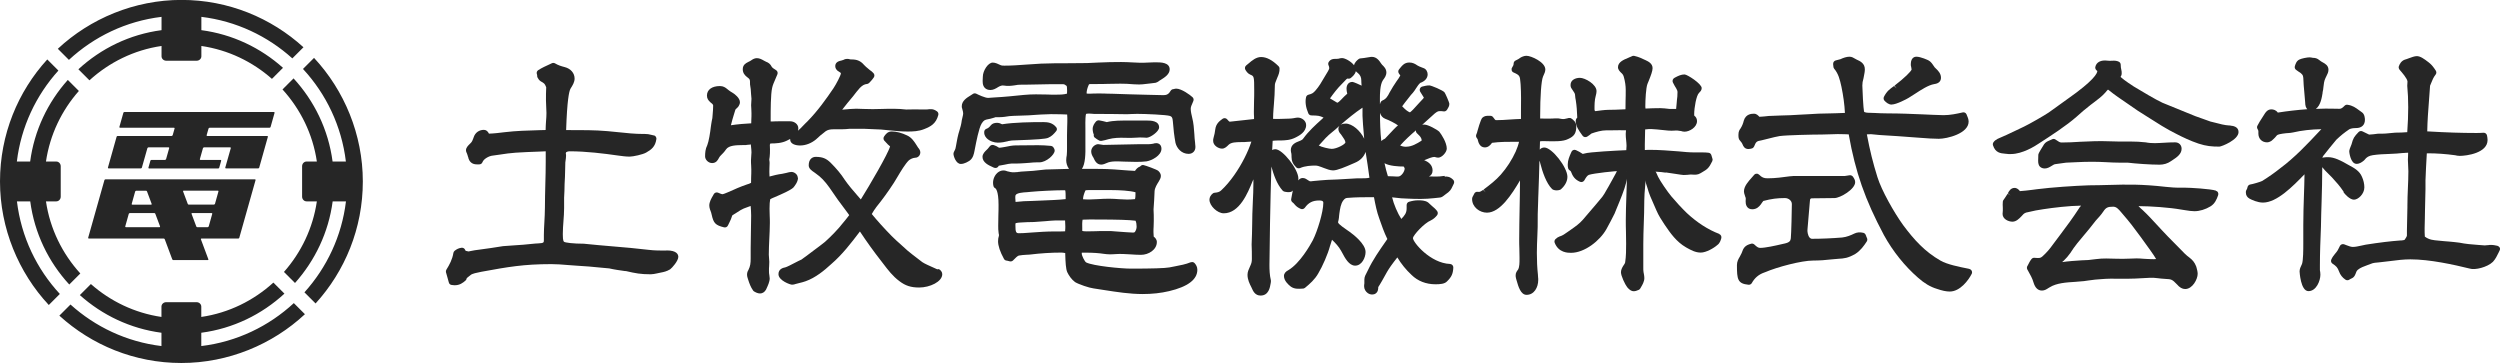
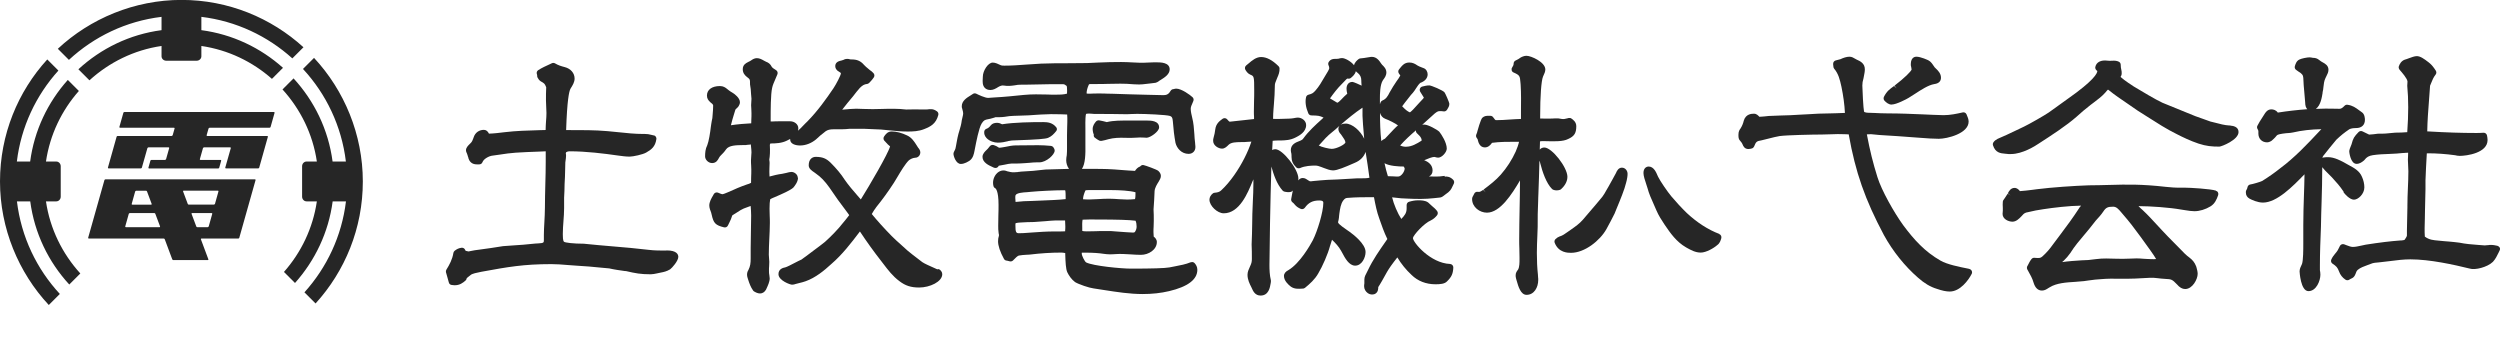
<svg xmlns="http://www.w3.org/2000/svg" id="_レイヤー_2" data-name="レイヤー 2" viewBox="0 0 310 45">
  <defs>
    <style>
      .cls-1 {
        fill: #262626;
        stroke-width: 0px;
      }
    </style>
  </defs>
  <g id="_ヘッダー" data-name="ヘッダー">
    <g>
      <g>
        <path class="cls-1" d="M82.63,31.07c-.73,0-1.48,0-2.2-.09-1.49-.18-3-.31-4.45-.43-1.18-.1-2.36-.2-3.59-.33-1.32,0-2.3-.13-2.45-.24-.15-.13-.15-.64-.15-.88v-.1c0-.52.04-1.06.08-1.59.04-.53.08-1.07.08-1.6v-1.29c.03-.57.06-1.14.06-1.71.04-.59.06-1.2.07-1.8,0-.3.01-.6.02-.86l.03-.23c.03-.2.06-.42.06-.61,0-.09,0-.16-.02-.23,0-.04-.01-.07-.01-.09,0-.02.02-.06.05-.12.14-.07.24-.11.39-.11,2.1,0,4.24.27,6.07.53.45.06.93.13,1.41.13.42,0,1.63-.26,2.04-.5.62-.35,1.14-.72,1.27-1.67.02-.12-.02-.24-.1-.34-.08-.09-.2-.14-.32-.14-.02,0-.09-.01-.21-.05-.28-.08-.51-.11-.79-.11h-.22c-1.02,0-2.08-.11-3.1-.22-.44-.05-.89-.09-1.33-.13-1.59-.14-3.2-.13-4.76-.13h-.36c.12-3.65.36-4.81.54-5.13l.08-.13c.19-.31.43-.69.43-1.13,0-.67-.48-1.23-1.22-1.42-.43-.11-.82-.23-1.2-.46-.12-.07-.27-.08-.4-.02l-.23.11c-.49.22-.99.45-1.45.74-.18.11-.25.33-.17.52.03.08.03.11.03.22,0,.07.02.13.05.19.08.15.18.32.39.46.46.26.49.28.68.74-.03.54-.03,1.09-.03,1.63,0,.26.02.53.03.8.02.25.03.5.03.75,0,.34-.02.67-.05,1-.02.35-.05.7-.05,1.06,0,.02,0,.04,0,.06-.26,0-.52.01-.78.02-1.42.04-2.89.08-4.3.25-.64.08-1.3.16-1.95.18-.14-.3-.36-.47-.63-.47-.59,0-1.08.35-1.26.91l-.05.14c-.09.25-.15.41-.33.59-.03.03-.07.07-.12.12-.19.19-.46.44-.46.78,0,.13.05.24.09.32l.04.09c.03.08.05.16.08.24.02.08.04.16.06.18.11.58.49.91,1.06.91h.32c.17,0,.33-.1.39-.26.08-.2.23-.37.48-.53q.41-.26.81-.3l.86-.12c.65-.1,1.33-.2,1.98-.24.95-.06,1.86-.1,2.79-.13.31-.01.62-.02.93-.04v1.26c0,.94-.02,1.89-.05,2.84-.02.96-.05,1.92-.05,2.87,0,.64-.04,1.26-.07,1.85-.03.55-.06,1.07-.06,1.56v.63c0,.32-.02.37-.72.41-.11,0-.22.01-.35.02-1,.12-1.98.18-3.01.25l-.98.07c-.99.16-1.98.31-2.99.44-.33.03-.7.1-1.05.17-.1.03-.19.04-.24.05-.12-.03-.24-.06-.36-.08l-.09-.17c-.08-.15-.25-.23-.42-.21-.32.04-.59.16-.86.38-.08.07-.13.16-.15.26-.12.79-.49,1.47-.87,2.08-.06.1-.08.21-.05.32.05.2.11.4.17.6.06.21.13.43.18.65.04.2.21.33.41.33.03,0,.07,0,.1.01.08.01.15.02.22.02.63,0,1.02-.3,1.34-.58.08-.07.13-.15.14-.26.03-.07.22-.21.32-.29.06-.05.13-.09.19-.15.18-.16.8-.29,1.13-.35l.24-.05c3.23-.59,5.18-.94,8.63-.94.66,0,1.31.05,2.01.11.36.03.72.06,1.09.08,1.03.05,2.07.15,3.09.25l.98.09c.65.15,1.31.24,1.96.33h.11c1.2.28,1.83.4,3.08.4.26,0,.52-.06.77-.11l.47-.1c.37-.07.72-.14,1.16-.4.25-.18,1.02-1.05,1.02-1.55,0-.3-.19-.8-1.45-.8Z" />
        <path class="cls-1" d="M116.28,33.4c-.05,0-.06,0-.05,0l-.42-.19c-.48-.21-1.2-.53-1.45-.71l-.56-.43c-.43-.33-.87-.66-1.27-1-.22-.21-.48-.43-.73-.66-.44-.39-.9-.8-1.24-1.15h0c-.97-.99-1.75-1.86-2.46-2.72.16-.28.34-.57.56-.86.77-.95,1.48-1.93,2.18-3.01.12-.19.25-.42.4-.66.45-.76,1.02-1.71,1.46-2.13.17-.13.45-.3.77-.32.37,0,.65-.29.65-.68,0-.24-.18-.47-.28-.58l-.15-.24c-.3-.47-.63-1.01-1.22-1.27-.64-.31-1.31-.49-1.89-.49-.51,0-.76.34-.95.62-.12.17-.1.4.05.55.07.07.13.14.2.21.13.15.28.31.49.47-.24.91-2.54,4.84-3.63,6.58-.13-.15-.26-.3-.39-.45-.56-.64-1.13-1.3-1.6-1.98-.46-.72-1.02-1.39-1.76-2.13-.54-.53-1.02-.72-1.84-.72-.42,0-.87.28-.87,1.05,0,.42.39.67.7.88.06.04.12.08.19.14.61.42,1.11.94,1.68,1.74.65.98,1.37,1.98,2.25,3.13.07.1.13.19.2.28,0,0,0,0,0,.01-.27.35-.52.68-.81,1.01-.47.63-1.51,1.7-2.18,2.29-.43.35-.87.68-1.32,1.01-.36.27-.72.53-1.05.79-.09.06-.18.13-.28.2-.1.08-.2.16-.27.2-.19.08-.52.25-.87.43-.4.21-.94.49-1.14.54-.25.05-.85.18-.85.84,0,.8,1.46,1.31,1.68,1.31.15,0,.35-.04.42-.08.16-.05.32-.09.5-.13.26-.06.52-.13.77-.22,1.22-.43,2.3-1.32,3.18-2.13,1.36-1.17,2.45-2.59,3.49-3.96l.06-.08c.82,1.24,1.7,2.47,2.68,3.72l.2.26c.61.8,1.18,1.56,2.03,2.19.74.56,1.42.78,2.44.78,1.32,0,2.86-.72,2.86-1.65,0-.27-.17-.43-.25-.52-.08-.08-.19-.12-.3-.12Z" />
        <path class="cls-1" d="M98.92,22.03c0-.4-.42-.71-.78-.71-.17,0-.38.05-.63.12-.18.04-.36.09-.51.11-.55.07-1.08.2-1.58.34-.01-.2-.02-.39-.02-.58,0-.16,0-.33.01-.49,0-.19.02-.38.02-.58,0-.09,0-.19-.02-.29,0-.07-.01-.15-.02-.16.08-.41.11-1.03.07-1.82,0-.05.03-.11.07-.18.65,0,1.4-.03,2.04-.35.12-.05.26-.12.41-.21,0,.02,0,.05,0,.07,0,.55.66.74,1.23.74.68,0,1.39-.27,1.97-.75.34-.33.73-.66,1.18-1,.26-.19.55-.26,1.03-.26h1c.33,0,.67-.03.96-.06h1.78s2.1.09,2.1.09c.31.03.62.06.93.09.78.08,1.58.16,2.38.16.64,0,1.38-.02,2.08-.31.78-.31,1.44-.65,1.73-1.74.04-.17-.02-.35-.16-.45-.25-.18-.48-.27-.7-.27h-.26s-.09,0-.13.02c-.03.01-.1.01-.19.01-.29,0-.57,0-.86,0-.58,0-1.17-.01-1.69.01-.99-.12-2.01-.1-3.04-.07-.74.02-1.47.04-2.22,0-.3-.02-.61-.03-.93-.03-.39,0-1.13.06-1.74.12.43-.55.87-1.11,1.34-1.65.28-.36.56-.74.86-1.06.33-.32.54-.44.88-.48.05,0,.09-.02.13-.04.13-.06.2-.16.25-.21.17-.17.31-.34.46-.56.12-.17.09-.4-.05-.54-.14-.14-.29-.29-.44-.37l-.19-.16c-.19-.16-.39-.32-.53-.48-.42-.49-.86-.68-1.54-.68-.05,0-.15,0-.19-.01-.42-.14-.72,0-.81.06l-.28.09c-.5.09-.75.32-.75.69,0,.21.09.49.47.69.21.12.23.17.23.2-.01.26-.6,1.37-.92,1.85-.88,1.3-1.95,2.81-3.24,4.12-.18.16-.35.35-.53.53-.21.22-.42.44-.64.62.03-.1.05-.2.05-.3,0-.53-.52-.87-1-.87h-1.45c-.23,0-.47,0-.7.02-.09,0-.19,0-.28,0,0-.15,0-.31,0-.45,0-.87,0-2.92.18-3.7.07-.35.23-.7.39-1.07.09-.21.19-.42.27-.64.07-.19,0-.4-.18-.51-.22-.14-.43-.26-.52-.4-.19-.38-.43-.53-.72-.64-.08-.03-.16-.08-.25-.13-.26-.15-.55-.31-.89-.31-.29,0-.56.17-.72.29-.07.04-.14.09-.19.11-.03.01-.06.02-.09.04-.04.03-.09.05-.13.07-.23.12-.61.32-.61.86,0,.48.26.75.49.94.41.31.41.32.41.86,0,.03,0,.06,0,.08.08.39.11.79.13,1.21.01.21.03.43.05.57-.06.75-.05.98-.02,1.24.01.14.02.29.02.56s0,.55-.02.82c0,.14,0,.29-.01.43-.73.03-1.75.12-2.52.24.11-.47.25-.93.39-1.39.06-.18.11-.36.17-.55l.05-.06c.06-.07.13-.14.22-.21.06-.05.13-.15.16-.22.05-.09.13-.23.13-.43,0-.55-.73-1.04-.75-1.06-.26-.16-.55-.33-.85-.59-.21-.17-.46-.35-.88-.35-.99,0-1.61.45-1.61,1.18,0,.38.18.6.4.81.2.15.37.29.37.42,0,.35-.03.72-.06,1.08-.01.17-.03.33-.04.49-.06.25-.1.49-.14.75l-.05.35c-.07.65-.26,1.83-.44,2.25-.24.47-.27.97-.27,1.39s.41.83.87.83c.52,0,.72-.4.83-.61.05-.11.14-.21.18-.27.26-.26.51-.5.72-.82.35-.51,1.28-.52,2.03-.53h.42c.09-.03.18-.03.27-.04.12,0,.23-.02.34-.04,0,0,0,0,.01,0,0,.1.02.2.03.31.02.22.05.44.05.67,0,.16-.02.32-.03.47-.02.17-.03.34-.03.51,0,.22,0,.42.02.62,0,.18.02.36.02.54,0,.31,0,.62-.02.94,0,.23-.01.47-.01.7-.17.09-.31.15-.51.2-.39.13-.79.29-1.18.45-.1.04-.26.11-.45.2-.36.16-1.21.54-1.38.56-.14,0-.31-.08-.48-.15l-.09-.04c-.2-.08-.43,0-.53.18l-.1.18c-.21.35-.46.8-.46,1.23,0,.15.03.31.09.5l.04.1c.07.19.14.36.17.56.23,1.04.47,1.29,1.53,1.55.2.05.41-.05.49-.25.05-.13.12-.25.18-.37.12-.25.25-.51.32-.78.03-.09.03-.1.15-.16.17-.1.34-.21.51-.32.27-.18.52-.34.78-.45.2-.08.4-.15.59-.22.09-.03.19-.07.28-.1v.02c.03.39.06.78.06,1.17,0,.67-.02,1.35-.03,2.02-.02.68-.03,1.36-.03,2.04v1.26c0,.58-.04.94-.28,1.43-.11.16-.17.37-.17.59,0,.13.03.24.06.35,0,0,.03.1.03.1l.06.19c.14.43.29.87.6,1.31.03.05.08.09.13.12.18.11.45.25.73.25.29,0,.55-.15.74-.47l.05-.11c.18-.39.41-.87.41-1.3,0-.08-.01-.16-.03-.25,0-.04,0-.07-.01-.1-.05-.2-.05-.42-.05-.65,0-.17,0-.33.02-.5,0-.18.02-.36.02-.54,0-.15-.02-.31-.03-.46-.01-.13-.03-.27-.03-.42,0-.64.03-1.28.06-1.93.03-.67.07-1.34.07-2.02,0-.3,0-.6-.02-.89,0-.29-.02-.58-.02-.87,0-.12,0-.23.01-.35,0-.14.02-.27.01-.34.02-.16.05-.32.06-.48.11-.07.25-.14.4-.2l.17-.07c.91-.39,1.91-.83,2.29-1.17.18-.2.59-.73.59-1.23Z" />
-         <path class="cls-1" d="M135.55,19.48s.04.09.07.14c.12.27.36.79.92.79.26,0,.5-.11.68-.19.56-.27,1.32-.21,2.18-.18.94.03,1.99.07,2.76-.03.65-.1,1.86-.72,1.86-1.56,0-.52-.35-.7-.65-.7-.16,0-.3.04-.38.07-.39.08-.84.07-1.29.06-.16,0-.3,0-.46,0l-4.42.09-.61-.09c-.07,0-.14,0-.21.02-.42.14-.69.49-.69.88,0,.29.13.53.24.72Z" />
        <path class="cls-1" d="M147.64,32.52c-.59.25-1.29.38-1.97.51-.23.04-.46.09-.67.13-.53.1-2.13.15-4.77.15-1.2,0-4.67-.33-5.55-.77-.18-.11-.54-.84-.54-1.07,0-.05,0-.1,0-.14h.47c.92,0,1.64.05,2.29.15.47.07.94.07,1.4.03.66-.05,1.26,0,1.86.03.44.03.88.06,1.32.06.95,0,1.97-.64,1.97-1.59,0-.31-.21-.54-.39-.67,0-.06,0-.13-.01-.19,0-.13-.02-.25-.02-.37,0-.23,0-.46.02-.68,0-.23.02-.47.02-.71,0-.51,0-1-.03-1.42.06-.76.1-1.53.13-2.28.03-.41.3-.84.52-1.19.11-.19.26-.42.26-.69,0-.3-.2-.5-.32-.62-.16-.16-1.58-.67-1.83-.72-.14-.03-.27.02-.37.12-.02.02-.05.05-.06.06h-.01c-.29.11-.47.31-.62.54-.55-.02-1.1-.07-1.65-.11-.31-.02-.62-.05-.92-.07-1.1-.08-2.34-.07-3.53-.07h-.48c.43-.64.45-1.88.43-3.02v-2c-.02-1.05.02-1.66.08-1.79.05-.03.25-.08,1.04,0,1.25,0,2.53,0,3.79.03.27,0,.53,0,.79-.02.24,0,.48-.02.72-.02.97,0,3.66.11,4.07.26.21.07.32.19.35.64.07.99.18,1.87.33,2.69.16.66.74,1.37,1.63,1.37.49,0,.84-.35.84-.83,0-.09,0-.19-.02-.29,0-.07-.01-.15-.02-.27-.05-.35-.07-.71-.09-1.07-.05-.67-.09-1.36-.27-2.04-.08-.33-.18-.75-.18-1.09,0-.22.1-.45.21-.69.04-.1.09-.2.12-.29.06-.16.02-.33-.1-.45-.3-.29-1.38-1.07-2.03-1.07-.11,0-.2.03-.32.06-.15,0-.29.08-.37.21-.22.39-.48.54-.87.54-.71-.02-1.42-.04-2.13-.05-1.46-.04-2.9-.07-4.37-.13-.27,0-.54,0-.81-.02-.48-.01-.95-.02-1.43,0-.26.01-.51.04-.8,0,0-.03-.01-.04-.01-.06,0-.28.1-.66.26-1.01.03-.08.05-.11.31-.11h.74c.44,0,.86,0,1.29-.02,1.06-.02,2.08-.06,3.23.05.08,0,.17,0,.25.01.57.05,1.14-.03,1.7-.1.21-.03.42-.05.58-.07.29,0,.53-.17.69-.3l.18-.11c.43-.27,1.07-.67,1.07-1.28,0-.87-1.15-.87-1.58-.87h-.42c-.27,0-.52.02-.78.03-.59.04-1.2.02-1.81-.02-1.89-.12-3.82,0-5.67.08-.75.01-1.51.01-2.26.02-1.14,0-2.29,0-3.43.05-.63.03-1.25.07-1.87.12-.92.07-1.79.13-2.67.13-.13,0-.34,0-.47-.06-.29-.14-.65-.32-.98-.32-.59,0-1.23,1.03-1.23,1.75,0,.07,0,.15-.01.23-.02.37-.05.83.25,1.15.17.18.41.27.7.27.35,0,.66-.17.97-.37.22-.13.46-.21.6-.19.07.01.14.02.12.01.43.08.84.04,1.33-.03.26-.06.52-.08.81-.08h.48c.54,0,1.08-.02,1.61-.03.52-.02,1.03-.03,1.54-.03h1.54c.16,0,.28.07.46.22.02.06.05.21.05.59,0,.1,0,.2-.01.3,0,.02,0,.04,0,.06-.43.13-.97.13-1.45.13-.33,0-.66,0-.99-.02-.93-.02-1.88-.05-2.91.05-1.19.12-2.41.25-3.59.31-.14,0-.29.02-.44.03-.13.01-.26.03-.39.03-.41,0-1.22-.39-1.48-.52-.14-.07-.31-.06-.44.04-.08.06-.17.12-.28.18-.46.28-1.08.67-1.08,1.33,0,.08,0,.2.06.33.15.55.14.57.03,1.03l-.09.39c-.05.45-.17.88-.31,1.33l-.1.33c-.09.33-.15.66-.21.98-.03.15-.06.31-.09.5-.03.25-.09.46-.2.65-.05.09-.12.22-.12.38,0,.24.3,1.24.91,1.24.46,0,.93-.3,1.12-.43.41-.32.5-.8.58-1.2l.05-.26c.16-.83.49-2.54.82-3.1.28-.45.42-.48.82-.56.17-.03.36-.07.54-.13.09-.02.18-.05.27-.08.04-.01.08-.03.1-.04h.51c.42,0,.83-.07,1.21-.13.2-.03.74-.04,1.31-.06.72-.02,1.55-.05,1.99-.1.21-.01.43-.02.64-.04.82-.05,1.62-.06,2.43-.03.27.01.53.02.8.03,0,.01,0,.02,0,.03,0,.13.02.27.02.4,0,.36,0,.73-.02,1.09,0,.36-.02.71-.02,1.06v1.51c0,.33,0,.64-.03.95-.04.21-.07.42-.07.63,0,.34.11.76.35,1.07-.48.01-.97.03-1.46.04-.46.01-.93.03-1.45.04-1.12.14-2.06.22-3.05.26-.07.01-.14.02-.21.03-.1,0-.21.02-.22.03-.11,0-.21,0-.31.02-.23.02-.49,0-.78-.08l-.18-.04c-.47-.21-1.01-.11-1.4.38-.32.42-.44.94-.31,1.45.03.12.11.22.22.27.04.02.41.27.41,2.05,0,.42,0,.85-.02,1.29,0,.44-.02.87-.02,1.3,0,.3,0,.6.05.93.04.15.05.25.04.31-.07.24-.11.41-.11.69,0,.56.24,1.3.73,2.19.07.14.22.22.37.22.04,0,.1.02.17.04.06.02.13.04.2.05.14.03.28-.02.38-.11l.13-.13c.2-.2.41-.42.59-.48.3-.06.64-.08.96-.1l.38-.02c1.4-.17,2.68-.25,3.93-.25.14,0,.3.02.49.06,0,.05,0,.11,0,.16.03.97.07,1.81.25,2.21.19.41.56.94.97,1.23.48.29,1.77.72,2.28.78.45.06.9.14,1.36.21,1.54.24,3.14.49,4.74.49,1.19,0,2.26-.12,3.28-.36,2.33-.55,3.5-1.45,3.5-2.65,0-.36-.16-.61-.32-.8-.12-.15-.32-.2-.49-.12ZM132.13,24.69c-.73.09-2.04.14-3.03.18-.48.02-.9.03-1.21.05-.6,0-1.24.04-1.96.12-.04-.33-.05-.73,0-.84.16-.29.92-.34,1.42-.37.21-.01.4-.03.53-.05.93-.09,2.95-.19,3.94-.19.19,0,.26.01.26,0,.06.12.06.67.06,1.03,0,.03,0,.05,0,.08ZM125.94,27.67c.2-.05.41-.07.62-.08.53-.03,1.06-.06,1.64-.06.37-.02.89-.06,1.38-.1.51-.04.99-.09,1.24-.09h1.25c.02.24.03.49.03.74,0,.15,0,.31-.02.47v.13c-.25.02-.49.02-.75.02h-.61c-.94,0-1.91.07-2.75.13-.19.01-.37.02-.56.04-.35.03-.7.05-1.06.05s-.44-.12-.44-1c0-.08,0-.17.03-.26ZM134.2,28.62v-.3c-.01-.37-.02-.75.04-1.08.6-.02,1.2-.04,1.82-.02,2.46,0,4.05.05,4.75.15.09.22.13.44.13.72,0,.25-.06.44-.22.69-.08.04-.15.06-.22.06-.25,0-1.3-.08-1.99-.13l-.77-.06h-.83c-.35,0-.7,0-1.06.02-.36,0-.72.02-1.09.02-.33,0-.47-.03-.54-.05ZM140.74,24.69s-.07,0-.11.01c-.61.07-1.22.04-1.85,0-.42-.03-.84-.06-1.25-.06-.46,0-.91.02-1.36.05-.63.03-1.25.07-1.87.02,0-.02,0-.03,0-.05,0-.25.11-.64.29-1.04.06-.05.34-.05.44-.05h2.76c1.01,0,2.3.07,3.01.27v.08c0,.27,0,.56-.06.78Z" />
        <path class="cls-1" d="M135.76,17.07c.17.15.36.25.53.35.07.04.14.05.21.05.03,0,.06,0,.09,0,.3-.06.57-.12.86-.21.63-.17,1.36-.2,2.11-.17.45.02.9.01,1.33-.02.31-.02.61-.04.95-.01.12,0,.23.02.34.02.45,0,1.55-.77,1.55-1.28,0-.85-1.09-.85-1.45-.85h-2.32c-.9,0-1.83-.02-2.72.19-.3-.08-.62-.16-.92-.21-.16-.03-.32.03-.42.14-.2.24-.41.52-.41.95,0,.16.03.29.07.48,0,.03.02.07.04.1.04.06.03.09.03.12-.03.13.02.26.12.35Z" />
        <path class="cls-1" d="M124.98,17.5c.08-.01.15-.03.23-.04.09-.02.19-.04.27-.04l.47-.02c2.65-.09,3.7-.17,4.02-.31.44-.18.75-.52,1.01-.85.11-.14.1-.32,0-.45-.46-.58-1.06-.65-1.6-.65-1.49,0-3.62.03-5.12.27-.17-.09-.38-.18-.63-.18-.33,0-.59.1-.75.29-.2.24-.31.36-.58.46-.13.05-.22.17-.25.3-.05.3.05.59.28.84.37.39.96.57,1.4.57.47,0,.89-.09,1.26-.18Z" />
        <path class="cls-1" d="M123.43,20.83c.14,0,.27-.06.35-.17,0,0,.05-.07.05-.08,0,0,.01-.02.02-.03.22-.03.47-.08.72-.13.32-.07.65-.14.85-.14h.58c.37,0,.73-.03,1.09-.05.18-.01.36-.03.55-.04.31-.03.61-.06.92-.06h.32c.87,0,1.9-.96,1.9-1.45,0-.18-.09-.3-.14-.38-.06-.11-.19-.19-.33-.21-1.04-.11-2.15-.09-3.22-.07-.39,0-.77.01-1.13.01-.44,0-.89.1-1.29.18l-.35.06c-.14.02-.28.05-.42.05,0,0-.02,0-.05-.02-.21-.15-.41-.24-.63-.31-.17-.05-.36,0-.47.13l-.27.33s-.08.08-.12.12c-.22.21-.53.5-.53.88,0,.7.78,1.05,1.2,1.24l.19.09c.06.03.12.04.19.04Z" />
        <path class="cls-1" d="M179.15,21.81s-.09.01-.21.02c-.52.09-1.12.06-1.75.05.28-.12.45-.38.45-.74,0-.66-.48-1.06-1.04-1.27.5-.22,1.01-.41,1.25-.41h0s.07.02.11.02c.11.03.23.07.37.07.48,0,1.07-.69,1.07-1.12,0-.75-.64-1.74-.93-2.1-.27-.26-1.39-.88-1.84-.88-.1,0-.19,0-.28.03.21-.19.43-.39.64-.58.32-.29.63-.57.92-.83.27-.21.4-.29.61-.29.17,0,.31,0,.48.03.17.03.34-.05.43-.2l.05-.08c.1-.16.24-.37.24-.65,0-.19-.53-1.37-.6-1.43-.19-.25-1.65-.86-1.88-.86-.31,0-.6.07-.87.14-.13.03-.24.12-.29.25-.05.12-.04.26.02.38.03.05.08.13.13.21.09.14.3.48.33.53-.03.09-.23.28-.32.38-.08.07-.14.14-.16.17-.14.14-.3.31-.45.49-.25.28-.53.6-.79.79,0,0-.01,0-.02,0-.27-.11-.55-.33-.86-.66,0,0-.06-.06-.06-.06,0,0-.02-.02-.03-.03.15-.22.48-.64.68-.89.17-.22.32-.4.4-.51.18-.18.34-.38.47-.57l.15-.23c.17-.26.34-.52.54-.7.58-.2.92-.59.92-1.07,0-.31-.19-.68-.55-.78l-.23-.09c-.18-.07-.36-.14-.5-.23-.25-.18-.57-.36-.98-.36-.6,0-.88.35-1.1.62-.05.07-.11.14-.17.21-.14.15-.15.37-.03.54l.17.24c-.13.25-.29.48-.47.72-.3.43-.57.88-.82,1.32,0,0-.01.02-.02.03-.25.52-.48.86-.89,1.02-.11.04-.19.12-.24.23-.04.08-.06.16-.09.24v-.73c0-.46,0-1.69.37-2.24l.05-.07c.17-.23.38-.51.38-.9,0-.45-.32-.75-.53-.95l-.13-.17c-.21-.32-.54-.81-1.14-.81-.13,0-.24.02-.34.04-.04,0-.08.02-.19.03-.31.06-.58.09-.89.12-.08,0-.16.04-.23.09-.19.15-.48.4-.56.76-.37-.48-1.11-.89-1.49-.89-.2,0-.35.05-.39.07-.17.03-.31.03-.48.03-.15,0-.54,0-.78.39-.07.11-.08.26-.03.38.05.11.1.26.1.38,0,.07-.06.18-.12.3l-.04.08c-.15.25-.3.5-.45.75-.34.59-.66,1.14-1.09,1.63-.29.33-.43.42-.87.53-.16.04-.28.16-.31.32-.13.57-.04,1.24.28,1.99.06.15.21.26.38.26.84.02.99.03,1.51.27l-.2.19c-.81.73-1.65,1.49-2.31,2.4-.1.14-.19.2-.36.27l-.15.06c-.39.15-1.04.39-1.04,1.12,0,.15.04.31.07.43.02.12.02.28.02.42,0,.49.18.89.58,1.28.12.12.31.15.47.09.63-.28,1.4-.31,1.92-.31.22,0,.46.08.7.17.1.03.22.08.34.13.37.14.78.3,1.14.3.52,0,1.5-.42,2.46-.84l.23-.1c.67-.27,1.15-.76,1.34-1.35,0,.03.01.06.02.09.07.36.39,2.54.46,3.11-.26.07-.86.08-1.11.07-.17,0-.31,0-.4,0-.4.02-.8.05-1.21.07-.82.05-1.64.1-2.49.12-.57.03-1.11.09-1.68.14l-.2.02c-.08.02-.13.02-.25.02-.05,0-.09-.02-.25-.12-.16-.11-.39-.29-.68-.29s-.45.17-.56.3c.01-.08.02-.15.02-.23,0-1.16-1.95-3.64-2.86-3.64-.15,0-.28.04-.39.1.02-.5.04-.89.06-1.14.2-.02.39-.04.6-.04h.38c.62-.02,1.21-.03,1.92-.4.41-.21,1.25-.66,1.25-1.51,0-.55-.54-.93-1.03-.93-.15,0-.28.03-.5.07-.34.07-.78.06-1.26.08-.45.02-.91.03-1.31.01,0-.43.03-.86.06-1.28l.04-.49c.06-.76.12-1.63.12-2.35,0-.25.06-.4.2-.73.03-.08.07-.17.1-.25.15-.34.31-.72.28-1.17,0-.1-.05-.2-.13-.27-.77-.76-1.48-1.13-2.16-1.13-.61,0-1.13.44-1.55.8-.1.08-.19.16-.28.23-.17.13-.22.37-.11.56.14.23.32.48.62.6.45.19.47.2.47,1.99,0,.42,0,.85-.02,1.27,0,.43-.02.86-.02,1.29,0,.23,0,.45.02.68,0,.09,0,.18,0,.27-.84.1-2.83.32-3.01.33-.07,0-.2-.15-.32-.29-.14-.17-.39-.2-.57-.07-.38.28-.82.6-.91,1.32-.03.33-.11.67-.21,1.03-.05.14-.05.27-.05.39,0,.58.66.96,1.1.96.35,0,.6-.26.81-.47.33-.33.94-.33,1.52-.34.13,0,.26,0,.39,0l.4-.03c.18-.01.35-.03.52-.03-.42,1.3-1.19,2.82-2.13,4.16-.5.71-1.06,1.38-1.64,1.91-.19.17-.41.24-.78.27-.08,0-.15.03-.22.08-.27.2-.43.49-.43.78,0,.76.98,1.69,1.77,1.69,1.96,0,2.99-2.54,3.56-3.94l.12-.27c0,.16,0,.32,0,.47,0,.78-.03,1.54-.07,2.3-.02.5-.05,1.01-.06,1.51-.01.42-.02.83-.02,1.24-.01.83-.03,1.66-.07,2.55.03.59.03,1.21.03,1.81,0,.31-.05.54-.19.83l-.06.14c-.13.28-.29.62-.29.98,0,.61.26,1.12.49,1.57l.05.11c.15.34.4.9,1.08.9,1.01,0,1.17-1.02,1.25-1.51l.03-.19c.01-.06,0-.12,0-.18-.16-.66-.18-1.31-.18-1.92,0-1.61.11-8.09.24-12.2.27.96.65,2.16,1.4,2.99.06.07.19.13.28.14.19.03.39.07.67.03.1-.01.19-.06.25-.13.02-.02.04-.04.06-.06-.03.12-.05.24-.08.4-.03.16-.06.36-.12.64-.04.16.03.33.16.43.1.07.2.17.28.28.19.23.43.4.74.53.18.08.39.02.51-.14.46-.64.97-.9,1.78-.9.51,0,.51.18.51.3,0,1.12-.72,3.48-1.3,4.63-.35.65-1.59,2.84-3.02,3.7-.36.18-.56.43-.56.73,0,.59.53,1.07.85,1.32.45.32.96.28,1.4.25h.12c.09-.02.17-.05.24-.1.6-.49,1.22-1.04,1.64-1.78.54-.9,1.2-2.42,1.45-3.37l.09-.28c.06-.19.11-.36.17-.53.42.4.84.85,1.12,1.36.04.07.09.16.14.25.34.64.84,1.6,1.61,1.6.83,0,1.29-1,1.29-1.69,0-1.02-1.54-2.19-2-2.52-.07-.05-.17-.12-.29-.2-.26-.18-1.06-.72-1.12-.94,0-.07.02-.17.06-.3.03-.17.07-.39.07-.56l.03-.25c.08-.57.17-1.22.49-1.63.17-.22.3-.3.51-.31,1.04-.09,2.14-.09,3.2-.09h.09l.02.1c.16.84.33,1.71.64,2.55.29.83.59,1.7,1,2.54l-.2.29c-.78,1.12-1.59,2.27-2.2,3.56-.04.09-.09.18-.14.28-.14.26-.31.55-.31.89v.48c-.03.14-.03.28-.03.37,0,.33.18.65.47.85.26.17.55.21.85.1.43-.21.43-.65.43-.84,0-.04.08-.14.12-.21l.07-.11c.2-.32.36-.62.53-.92.23-.42.46-.85.84-1.39.25-.35.52-.71.81-1.07.48.8,1.07,1.53,1.76,2.17.77.76,1.8,1.16,2.96,1.16.54,0,1.15-.03,1.45-.37.56-.55.73-.93.77-1.7,0-.11-.03-.22-.11-.31-.08-.08-.18-.13-.3-.14-2.42-.09-4.6-2.67-4.6-3.22.06-.36,1.36-1.82,2.24-2.19.34-.17.56-.39.74-.61.13-.15.14-.38.02-.54-.19-.25-.42-.45-.64-.63-.14-.12-.28-.24-.47-.43-.37-.27-.88-.27-1.25-.27s-.71.06-1.12.18c-.18.05-.3.22-.3.41v.41c0,.58-.25.88-.66,1.31-.45-.68-.95-1.85-1.14-2.68.36.03.73.07,1.12.12.28.01.56.02.84.04,1.05.05,2.15.07,3.26-.06.24-.03.47-.06.75-.08.23-.04.41-.2.56-.32l.08-.06c.59-.4.69-.59.89-1.02.04-.09.09-.19.15-.31.08-.16.05-.37-.08-.49-.36-.36-.71-.43-1.06-.39ZM166.25,16.62c.05.07.1.15.16.23.18.25.42.59.42.8,0,.24-1.09.81-1.69.81-.31,0-1.27-.22-1.62-.42.01-.01.03-.02.04-.03,0,0,.06-.06.07-.07l.76-.84c.25-.27.54-.5.84-.75.21-.17.42-.34.65-.56.08-.07.16-.14.24-.21-.11.12-.16.26-.16.4,0,.23.1.45.29.65ZM174.39,18.2c-.29,0-.54-.05-.77-.16.6-.68,1.29-1.31,1.96-1.88-.02.13.02.27.12.36l.1.1c.26.25.51.49.48.82-.6.38-1.23.75-1.89.75ZM174.06,20.65c.05.08.12.2.12.24,0,.39-.43,1-.8,1-.21,0-.41,0-.6-.02-.2,0-.39-.02-.59-.02-.03,0-.06,0-.09,0-.16-.5-.3-1.03-.42-1.61.59.35,1.77.41,2.38.41ZM171.77,14.73c.45.16,1.28.58,1.58.82-.24.18-.69.66-1.26,1.27-.15.16-.28.3-.35.37-.18.08-.33.18-.46.3-.13-1.15-.16-2.33-.16-3.49.11.36.34.61.65.73ZM168.11,8.82c.05.06.1.11.17.16l.11.09q.41.34.41.88c0,.23.02.45.04.67-.97-.46-1.1-.46-1.16-.46-.43,0-.71.34-.71.83,0,.2.03.4.09.63-.26.23-.52.47-.79.77-.13.13-.31.31-.45.35-.19-.1-.63-.37-.9-.54.45-.63.92-1.25,1.49-1.81.1-.1.2-.2.29-.3.16-.18.34-.38.42-.35.13.04.28.01.39-.08.21-.18.52-.43.61-.82ZM166.84,15.33c-.28,0-.48.06-.62.16.87-.75,1.77-1.5,2.73-2.14v1.01c0,.27.1,1.67.21,2.84-.46-.98-1.48-1.88-2.32-1.88Z" />
        <path class="cls-1" d="M192.62,23.54c.28.09.53.09.81,0,.06-.02.11-.05.15-.09.24-.21.78-.78.78-1.52,0-1.19-1.93-3.64-2.86-3.64-.24,0-.44.1-.57.26,0-.34.02-.68.03-1.02.26-.05.56-.03.93-.02.87.02,1.94.05,2.55-.27.77-.34,1.02-.73,1.02-1.59,0-.53-.39-.8-.6-.95-.1-.07-.22-.09-.34-.07l-.19.05c-.23.06-.45.11-.67.07-.08-.02-.17-.03-.25-.04-.13-.03-.23-.03-.29-.03-.22,0-.44,0-.65.02-.43.02-.83.01-1.23,0-.09,0-.18,0-.26,0v-.31c0-2.45.14-4.37.35-4.88l.06-.14c.11-.23.23-.49.23-.76,0-.91-1.77-1.69-2.32-1.69-.45,0-.8.24-.92.34l-.11.07c-.1.06-.19.11-.29.15-.17.06-.29.22-.29.4,0,.17-.05.28-.19.5-.07.1-.08.23-.05.35.04.12.12.22.24.26.77.34.78.43.85,1.29l.02.24c.07,1.07.05,2.21.04,3.31,0,.31,0,.61,0,.92-.45.01-.91.04-1.36.07-.57.04-1.16.08-1.72.08-.1,0-.15-.05-.36-.35-.08-.12-.21-.19-.35-.19h-.29c-.16,0-.46,0-.72.25-.2.2-.6,1.63-.6,1.65-.02.14-.07.26-.14.42-.05.13-.04.28.04.4l.07.1s.05.07.06.1l.02.09c.06.25.23.91.87.91.43,0,.71-.31.89-.57.95-.13,1.96-.13,2.93-.13h.42c-.06.31-.25.85-.42,1.23-.47,1.03-1.11,2.01-1.83,2.83-.62.71-1.37,1.28-2.15,1.87l.25.34-.29-.31c-.31.21-.45.29-.64.25-.22-.05-.43.07-.5.28-.02.05-.03.08-.11.21-.04.07-.13.2-.13.4,0,1.01.95,1.69,1.84,1.69,1.63,0,3.09-2.28,4.1-4,0,1.17-.03,2.34-.05,3.5-.02,1.26-.05,2.53-.05,3.79,0,.4,0,.79.02,1.18,0,.38.02.75.02,1.12v.15c0,.45,0,1-.18,1.32-.12.15-.3.39-.3.68,0,.12,0,.26.05.42.02.06.04.15.07.25.21.75.51,1.78,1.23,1.78.95,0,1.45-.93,1.45-1.84,0-.12,0-.24-.02-.35,0-.09-.01-.18-.02-.33-.09-.82-.13-1.67-.13-2.67,0-.7.03-1.41.06-2.11.01-.36.03-.73.04-1.11,0-1.05,0-2.13.06-3.22,0-.13,0-.27.01-.41,0-.17.02-.33.02-.49.06-1.37.09-2.74.13-4.11.04.1.08.2.1.32.27,1.07.75,2.49,1.46,3.19.05.05.1.08.17.1Z" />
        <path class="cls-1" d="M201.69,22.48c.06-.29.13-.62.13-.92,0-.38-.27-.77-.71-.77s-.65.47-.72.65c-.15.25-.29.51-.42.77-.16.3-.32.6-.5.9-.1.16-.19.32-.29.5-.15.27-.31.56-.49.79-.51.62-1.04,1.25-1.58,1.87-.27.32-.55.64-.82.96-.43.5-.93.85-1.5,1.25l-.43.3c-.31.22-.6.43-.93.53,0,0-.02,0-.02,0-.21.08-.36.18-.53.34-.12.12-.16.3-.1.45.48,1.25,1.65,1.25,2.03,1.25,1.69,0,3.59-1.52,4.38-2.93.36-.64.68-1.27,1.02-1.94l.23-.57c.44-1.05,1.03-2.49,1.2-3.26l.04-.17Z" />
-         <path class="cls-1" d="M206.54,21.38c.14.01.53.08.94.14.86.13,1.16.18,1.28.18.3,0,.61-.03.87-.06.08,0,.16,0,.24.01.29.02.65.04.97-.16l.19-.11c.69-.4.87-.53,1.29-1.39.05-.11.06-.23.01-.35-.05-.13-.08-.24-.11-.37-.04-.18-.18-.31-.36-.33-.25-.03-.46-.04-.7-.04h-1c-.66,0-1.33-.06-2.01-.13-1.17-.09-2.38-.19-3.58-.19-.16,0-.33,0-.51.02-.03,0-.06,0-.1,0-.01-.44,0-.87.01-1.3.01-.31.02-.63.02-.95,0-.11,0-.21.02-.31.03,0,.05,0,.08,0,.45-.06.79-.05,1.37.01l.48.05c.58.06,1.22.15,1.76.09.19-.02.41,0,.6.04.08.01.15.03.16.02.11.04.26.08.42.08.62,0,1.55-.55,1.55-1.31,0-.29-.12-.52-.34-.68h0c0-.06-.01-.11-.01-.17,0-.83.27-2.35.6-2.65.02-.02.07-.07.09-.1.08-.08.24-.24.24-.5,0-.53-1.79-1.69-2.13-1.69-.42,0-.8.19-1.09.34l-.15.08c-.1.05-.18.14-.22.25-.04.11-.03.23.02.33l.08.15c.1.19.2.39.32.56.12.2.17.34.17.48,0,.1,0,.19-.01.28,0,.11-.02.23-.01.28-.04.26-.06.53-.08.79-.02.26-.04.5-.07.74h-.79c-.46-.06-.91-.1-1.18-.1-.62,0-1.22.02-1.83.05-.01-.08-.02-.17-.02-.25,0-.84.08-2.31.26-2.79.04-.11.09-.24.16-.39.27-.67.48-1.22.48-1.58,0-.57-.53-.83-.85-.98-.43-.21-.9-.43-1.42-.54-.07-.02-.15-.01-.22.01-.07.02-.13.05-.2.09-.03.01-.06.03-.15.06-.06.03-.14.06-.22.1-.49.2-1.23.5-1.23,1.14,0,.3.22.52.37.67.2.17.28.29.35.52.16.57.24,1.1.24,1.62,0,.47,0,.93-.02,1.4,0,.34-.01.67-.01,1.01-.82.05-1.81.07-2.18.07-.34,0-1.23.11-1.54.16-.12,0-.12-.2-.12-.21,0-.59,0-1.14.15-1.68l.03-.12c.03-.13.07-.28.07-.47,0-.85-1.42-1.65-2.06-1.65-.56,0-1.16.27-1.16.87,0,.16.01.32.17.52.31.45.36.55.38.68.03.35.06.58.1.73.11.69.15,1.33.18,2.13-.1.1-.19.23-.19.42,0,.66.43,1.25.78,1.73l.07.1c.13.18.39.23.57.11.17-.11.36-.24.54-.39.59-.2,1.22-.39,1.83-.39.11,0,.29,0,.52,0,.5,0,1.59-.03,1.92-.01,0,.06,0,.12-.01.18,0,.09-.02.18-.02.27,0,.27.02.52.05.78.02.23.05.46.05.7,0,.18-.01.36-.03.54-1.12.05-4.62.22-5.2.42-.09.03-.16.04-.18.04h-.03c-.25-.17-.52-.33-.84-.47-.1-.04-.22-.05-.32,0-.11.04-.19.12-.23.23l-.05.1c-.19.43-.41.93-.41,1.45,0,.14,0,.31.05.48.03.11.1.2.2.26.07.04.09.06.14.13.22.59.49,1.01,1.13,1.28.2.09.43,0,.54-.18.17-.31.35-.6.56-.68.65-.2,3.28-.49,4.05-.49.16,0,.34.02.51.03.05,0,.11,0,.16.01,0,1.03-.03,2.08-.07,3.09-.03.98-.07,1.96-.07,2.94,0,.49,0,.98.02,1.47,0,.49.02.97.02,1.46,0,.77,0,1.57-.12,2.34-.01.11-.13.27-.26.47-.12.2-.26.46-.26.76,0,.46.52,1.53.77,1.85.27.31.49.5.82.5.17,0,.37-.05.62-.17.08-.04.15-.1.19-.18l.08-.14c.18-.3.42-.71.42-1.14,0-.17-.03-.35-.06-.52-.01-.07-.03-.13-.04-.21-.03-.17-.03-.36-.03-.53v-2.93c0-.86.03-1.73.06-2.6.03-.88.06-1.76.06-2.63v-.13c0-.61.06-1.25.11-1.86.03-.32.06-.63.08-1.01-.02-.25-.04-.53-.03-.79.11,0,.22,0,.34,0,.71.01,1.44.02,2.16.14Z" />
        <path class="cls-1" d="M213.2,29.01c-1.4-.53-2.76-1.41-4.03-2.59-.68-.66-1.34-1.38-1.93-2.08-.46-.55-1.39-1.9-1.64-2.43l-.05-.11c-.18-.43-.49-1.15-1.11-1.15-.3,0-.65.21-.65.8,0,.34.16.85.37,1.47.05.16.1.3.13.4.17.66.47,1.34.77,2,.12.27.24.53.34.78.27.63.64,1.2,1,1.74.74,1.1,1.49,2.15,2.65,2.82l.12.07c.49.27,1.05.59,1.72.59s1.62-.55,2.06-.94c.32-.23.41-.57.49-.84.06-.21-.05-.44-.26-.52Z" />
        <path class="cls-1" d="M244.23,33.35l-.23-.05c-1.02-.2-2.56-.51-3.37-.98-1.96-1.12-3.28-2.58-4.65-4.42-1.13-1.57-2.67-4.29-3.18-5.94-.55-1.76-.93-3.28-1.31-5.3,0,0,0,0,0,0,.16,0,.32-.02.48-.02h.05s1.04.1,1.04.1c1.52.09,3.03.19,4.53.31l.7.05c.69.05,1.41.11,2.12.11,1.02,0,3.7-.65,3.7-2.13,0-.31-.13-.59-.26-.9-.08-.19-.28-.29-.48-.24-.75.17-1.55.34-2.37.34-.87-.02-1.73-.06-2.59-.1-1.41-.06-2.87-.12-4.33-.12-.61,0-1.18-.03-1.79-.06h-.08c-.08,0-.18-.01-.28-.01-.24,0-.74-.01-.79-.16-.08-.3-.21-2.71-.21-3.22,0-.3.04-.56.15-.93l.05-.27c.05-.26.11-.52.11-.82,0-.74-.58-1.01-1.03-1.21-.06-.02-.12-.06-.18-.1-.18-.11-.41-.25-.69-.25-.38,0-.79.15-1.13.31-.08.03-.18.05-.27.07-.12.03-.23.05-.34.09-.17.06-.29.22-.29.4,0,.09,0,.16.02.24,0,.04.01.07.01.11,0,.1.04.2.1.27.52.62.7,1.32.9,2.24.23,1.11.38,2.2.43,3.24-.37.02-.74.03-1.11.04-.26,0-.52.01-.76.02-.94,0-1.88.05-2.78.11l-.97.05c-.77.06-1.53.08-2.3.1-.51.02-1.03.03-1.54.06,0,0,0,0,0,0-.15.01-.31.03-.46.05-.24.03-.46.03-.69.05-.15-.17-.36-.38-.65-.38-.26,0-1.03,0-1.28.86-.08.36-.23.7-.41.98-.11.14-.25.36-.25.71-.01.29,0,.6.17.76.15.17.27.32.35.52.06.15.22.55.71.55.19,0,.34-.05.45-.08.12-.04.21-.13.26-.24.24-.58.29-.66.92-.76.3-.07.62-.15.93-.23.44-.11.89-.23,1.32-.3.89-.12,4.12-.19,5.24-.19.37,0,.75-.02,1.13-.03.55-.02,1.11-.04,1.66-.01.18,0,.35.02.53.02,0,.02,0,.03.01.05.83,4.66,2.01,8.03,4.35,12.43,1.11,2.02,2.58,3.85,4.23,5.29.79.7,1.53,1.14,2.32,1.38.66.23,1.17.34,1.62.34,1.27,0,2.31-1.38,2.72-2.19.06-.12.06-.26,0-.38s-.17-.2-.3-.23Z" />
        <path class="cls-1" d="M234.58,12.96c.57,0,1.86-.68,2.08-.82.25-.15.51-.32.79-.5.78-.51,1.67-1.09,2.38-1.21.71-.09.85-.48.85-.8,0-.52-.37-.89-.65-1.15-.06-.06-.12-.12-.14-.14-.03-.05-.07-.1-.11-.16-.16-.24-.36-.55-.66-.7-.04-.02-.93-.45-1.5-.45-.11,0-.68.04-.68.93,0,.08,0,.23.05.36.03.13.05.24.05.3-.07.24-.88,1.05-2.12,2l.26.34-.31-.3c-.56.4-.9.64-1.26,1.34-.08.17-.05.37.08.5.19.19.48.47.88.47Z" />
-         <path class="cls-1" d="M231.37,29.2c-.03-.16-.16-.29-.31-.33-.45-.11-.8-.06-1.12.09-.43.21-.95.43-1.52.49-1.2.1-2.59.16-3.72.16-.13,0-.22-.05-.31-.15-.23-.27-.3-.8-.26-1.03l.29-3.42c.02-.41.08-.42.39-.42l2.66-.03c.71,0,2.57-1.09,2.57-1.97,0-.26-.12-.45-.26-.66-.09-.14-.26-.22-.42-.2l-.58.09h-6.26c-.09,0-.19,0-.29.02-.08,0-.15.01-.28.02-.86.12-1.84.25-2.77.25-.46,0-.7-.1-1.05-.45-.09-.08-.19-.13-.32-.12-.12,0-.23.06-.31.16-.07.09-.17.2-.27.31-.44.49-.98,1.09-.98,1.72,0,.16.05.31.07.37.02.09.05.19.09.29.03.08.06.15.06.16v.16c-.02.31-.04.72.23,1.01.1.11.28.23.58.23.53,0,.84-.31,1.06-.6.1-.14.19-.29.31-.43,1.02-.27,1.74-.36,2.68-.36.47,0,.86.34.86.74,0,.66-.07,3.74-.13,4.25-.03.31-.16.51-.73.64l-.36.08c-.81.19-2.05.47-2.72.47-.23,0-.42-.14-.7-.41-.11-.1-.26-.15-.4-.11-.78.2-.97.52-1.19,1.17-.04.09-.08.18-.14.27l-.08.16c-.18.29-.36.62-.36,1.05,0,1.75.07,2.31,1.44,2.44.01,0,.03,0,.04,0,.15,0,.3-.08.37-.22q.52-.94,1.52-1.29l.11-.04c1.54-.66,4.54-1.45,5.97-1.45.73,0,1.54-.05,2.45-.16.27-.03.49-.04.7-.06.67-.04,1.16-.07,2.09-.61.63-.4,1.06-1,1.41-1.54.08-.13.09-.29.02-.43-.06-.11-.1-.23-.12-.33Z" />
        <path class="cls-1" d="M276.55,15.56h-.12c-.56-.03-1.18-.19-1.77-.35-.21-.05-.41-.11-.57-.14l-.92-.33c-.32-.11-.64-.22-.93-.33-.57-.24-1.15-.47-1.72-.7-.8-.32-1.6-.64-2.38-.97-.85-.39-2.54-1.41-3.56-2.02l-.66-.44c-.35-.24-.68-.48-.97-.74.08-.12.14-.26.14-.44,0-.14,0-.29-.04-.42-.06-.22-.08-.44-.08-.65,0-.16-.09-.31-.24-.38-.2-.1-.47-.15-.82-.12-.19.02-.4.01-.6-.01-.77-.1-1.36.17-1.49.78-.03.14.02.29.12.39.05.05.12.12.13.11,0,.27-.36,1.14-3.73,3.5-.39.27-.77.55-1.14.82-.38.28-.75.55-1.14.82-.52.36-2.48,1.48-3.08,1.76-.37.17-.73.34-1.09.52-.71.34-1.43.68-2.17.99,0,0-.01,0-.02.01-.2.1-.38.24-.5.41-.08.11-.11.25-.07.38.3.95.95,1,1.52,1.05.11,0,.22.02.4.04h.32c1.42,0,3-1,3.44-1.3l.09-.06c1.41-.91,3.34-2.16,4.6-3.27.52-.48,1.1-.97,1.77-1.49l.32-.24c.5-.38,1.02-.76,1.45-1.24l.06-.07c.07-.09.24-.29.29-.32l.09.06c.73.6,1.53,1.13,2.29,1.65.43.29.87.59,1.32.91.4.25.8.51,1.2.76,1.16.74,2.35,1.51,3.61,2.13.78.4,1.71.85,2.73,1.19.95.31,1.63.37,2.57.37.26,0,2.38-.83,2.38-1.81,0-.69-.75-.77-.99-.79Z" />
-         <path class="cls-1" d="M254.39,20.58c.16-.1.31-.2.43-.22l.13-.02c.44-.06.88-.12,1.24-.17.44-.01.88-.04,1.32-.06,1.22-.06,2.43-.07,3.64,0,.57.03,1.14.06,1.71.06h.98c.99.12,2.84.25,3.94.25.53,0,1.01-.15,1.41-.43.07-.05.15-.1.24-.16.46-.3,1.09-.72,1.09-1.38,0-.47-.33-.8-.81-.8s-.91.02-1.37.05c-.75.04-1.49.11-2.28-.05-.64-.07-1.22-.1-1.84-.1h-1.48c-.39,0-.79-.02-1.2-.03-1.2-.05-2.43,0-3.61.06-.75.05-1.53.09-2.29.09-.22,0-.37-.1-.64-.29l-.12-.08c-.11-.08-.25-.09-.37-.05-.07.02-.13.05-.2.09-.03.01-.06.03-.14.06l-.11.05c-.18.08-.43.19-.61.46l-.07.12c-.6.96-.63,1.06-.63,1.21s0,.28-.01.4c-.02.41-.03.76.21,1.02.15.15.35.23.61.23.31,0,.61-.17.84-.32Z" />
        <path class="cls-1" d="M274.78,23.64c-.66-.22-3.22-.37-3.89-.37h-.9c-.31,0-.64-.03-.97-.06-.16-.01-.32-.03-.46-.04-2.99-.34-4.84-.3-6.91-.24-.88.02-1.76.05-2.65.05-1.76.06-4.59.25-6.39.48l-.61.08c-.51.06-1.02.13-1.53.16-.14-.19-.36-.4-.67-.4-.49,0-.72.46-.83.68l.35.25-.37-.21c-.11.19-.23.37-.36.55l-.17.24c-.04.06-.06.13-.07.2-.02.25-.02.51,0,.77,0,.12,0,.23,0,.34,0,.04,0,.09-.01.13-.01.09-.02.18-.02.28,0,.63.71.96,1.23.96.46,0,.83-.38,1.1-.66l.12-.13c.2-.24.37-.34.7-.39.65-.16,1.27-.28,1.92-.37,1.24-.19,3.18-.42,4.66-.44-.02.02-.03.05-.04.06-.11.11-.2.24-.22.29-.73,1.13-1.54,2.22-2.33,3.27-.29.38-.58.77-.87,1.16-.45.63-.78,1.01-1.31,1.5-.2.17-.3.21-.53.21-.13,0-.3,0-.43-.02-.15-.03-.32.03-.42.16-.11.15-.19.26-.25.38-.05.08-.09.17-.13.25-.03.07-.06.14-.1.19-.1.13-.11.32-.03.47l.08.14c.28.5.55.97.69,1.48.2.66.55.99,1.05.99.32,0,.58-.17.79-.31.05-.03.1-.07.17-.1.84-.52,2.02-.6,3.15-.67.37-.02.73-.05,1.08-.09l.56-.08c.53-.07,1.09-.15,1.64-.17.68-.06,1.41-.06,2.12-.05.44,0,.87,0,1.28,0,.53,0,1.05-.03,1.56-.06.69-.04,1.37-.1,2.04,0,.11.01.22.03.33.04.25.03.46.04.64.05.63.03.78.04,1.36.66.34.4.67.59,1.03.59.91,0,1.55-1.22,1.55-1.88,0-.26-.07-.51-.13-.74l-.06-.2c-.2-.51-.46-.79-.83-1.08-.41-.29-.77-.67-1.16-1.08l-.75-.76c-.5-.5-1-1.01-1.49-1.54-.22-.23-.43-.47-.65-.7-.54-.59-1.1-1.2-1.72-1.78-.18-.16-.37-.33-.55-.52,1.5.01,3.73.15,5.38.44.15.02.3.04.45.07.37.06.75.12,1.11.12.64,0,1.37-.22,1.99-.6.53-.32.77-.86.95-1.39.04-.11.03-.22-.02-.33s-.14-.18-.25-.21ZM255.87,32.36c.34-.33.6-.63.84-.97.29-.44.56-.85.86-1.21.26-.32.52-.63.78-.94.52-.62,1.05-1.25,1.53-1.89.32-.35.66-.71.93-1.12.32-.49.55-.6,1.22-.6.4,0,.65.28,1.03.73.07.09.15.18.22.26.71.81,1.4,1.7,2.12,2.7.08.11.23.32.42.58.37.51,1.3,1.78,1.54,2.22-.14.02-.38.03-.71.01-.22-.01-.32-.01-.45-.02-.11,0-.22-.02-.36-.02-.63-.06-1.19-.06-1.75-.02-.59.03-1.16.03-1.74.01-.77-.02-1.56-.07-2.45.05-.67.1-1.24.15-1.79.15-.59.03-1.76.12-2.4.22.05-.05.1-.11.15-.15Z" />
        <path class="cls-1" d="M309.95,30.7c-.06-.12-.18-.2-.31-.23l-.16-.03c-.15-.03-.32-.07-.52-.07-.15,0-.34,0-.45.03-.08,0-.16,0-.25.02-.05,0-.09.01-.17.01-.27-.02-.53-.04-.8-.06-.8-.06-1.56-.12-2.33-.28-.44-.06-.88-.1-1.31-.14-.21-.02-.42-.03-.63-.05-.21-.02-.41-.04-.61-.06-.71-.06-1.19-.1-1.73-.5-.05-.67-.02-1.42,0-2.14,0-.39.02-.78.02-1.14,0-.44.02-.87.03-1.3.02-.43.03-.86.03-1.29v-1.1c0-.16.13-3.02.16-3.25,0,0,0-.08,0-.09,0,0,.04-.02.15-.02,1.07,0,2.19.08,3.37.24.13.03.33.08.55.08.9,0,3.47-.36,3.47-1.97,0-.2-.04-.39-.07-.56-.04-.21-.23-.36-.46-.34-.31.03-.6.03-.92.03-1.76,0-3.69-.06-6.03-.2.02-1.29.12-2.6.22-3.88.05-.59.09-1.19.13-1.78l.11-.27c.16-.4.31-.78.57-1.1.12-.14.13-.34.03-.5-.25-.38-.47-.7-.84-.99l-.09-.07c-.5-.39-.99-.74-1.42-.74-.28,0-.66.14-1.03.28-.16.06-.31.12-.47.16-.44.16-.63.54-.73.81-.06.15,0,.33.1.45.32.37.92,1.05.97,1.44l-.03.54c.16,1.68.16,3.51,0,5.75-.49.04-.97.06-1.49.06-.19.01-.37.03-.55.05-.36.04-.77.09-1.61.08-.37.06-.73.09-1.08.11-.1-.05-.2-.09-.29-.14-.18-.08-.35-.16-.51-.25-.17-.09-.38-.06-.51.08-.55.58-.66.73-.87,1.52-.03.08-.06.17-.1.25-.04.1-.09.21-.12.31-.06.16-.06.28-.06.36,0,.01.14,1.5.91,1.5.39,0,.69-.24.9-.41.03-.02.06-.05.08-.08.26-.35.54-.51,1.04-.59.68-.1,1.36-.13,2.02-.15.59-.03,1.21-.05,1.74-.12.11,0,.21,0,.31-.02.08,0,.15-.01.24-.01.02,0,.04,0,.06,0,0,.01,0,.03,0,.05,0,.11,0,.23-.01.35,0,.14-.02.29-.02.44,0,.25.02.5.03.75.01.24.03.47.03.7,0,.7-.03,1.41-.06,2.11-.03.72-.06,1.43-.06,2.15v.22c0,.47-.02.94-.03,1.41-.02.49-.03.99-.03,1.49v.6c0,.11-.19.39-.28.52-.06.05-.32.08-.43.09h-.12c-1.23.09-2.55.25-4.28.52-.18.03-.37.07-.56.12-.37.08-.72.16-1.04.16-.22,0-.49-.1-.75-.2-.12-.04-.23-.09-.34-.13-.19-.06-.4.02-.5.19-.05.09-.1.19-.15.3-.1.2-.19.38-.31.51,0,0-.01.02-.02.02l-.14.17c-.16.2-.34.42-.46.71-.08.19-.01.4.16.51.47.31.62.47.8.96.16.43.41.76.8,1.02.07.05.16.07.24.07s.16-.02.23-.07c.06-.04.14-.09.19-.11.02,0,.07-.03.09-.04.13-.06.34-.16.48-.52.08-.23.15-.44.31-.56.3-.26.77-.42,1.22-.59l.38-.14c.28-.13.65-.16,1.06-.19.43-.04.86-.1,1.29-.15.84-.11,1.72-.22,2.55-.22,2.43,0,5.39.66,7.39,1.15.62.2,2.15-.16,2.85-.84.32-.34.52-.76.7-1.13l.14-.29c.06-.12.06-.26,0-.38Z" />
        <path class="cls-1" d="M290.59,23.82c.13.22.78.94,1.3.94s1.29-.7,1.29-1.53c0-.43-.11-.9-.29-1.29-.3-.75-.98-1.11-1.57-1.43-.11-.06-.21-.11-.31-.17-.72-.42-1.56-.85-2.3-.85-.18,0-.4,0-.61.04-.05,0-.09.03-.13.05.02-.07.04-.14.08-.21.15-.21,1.5-1.87,1.66-2.05.61-.57.92-.82,1.6-1.29.2-.1.47-.15.84-.15.69,0,1.1-.38,1.1-1.02,0-.16-.02-.68-.35-.92-.14-.09-.27-.19-.39-.28-.39-.29-.79-.59-1.43-.67-.13-.02-.26.03-.35.12-.25.25-.4.38-.63.38-.18,0-.37,0-.55-.01-.75-.03-1.58-.01-2.38.02.59-.43.74-1.43.83-1.97v-.08c.06-.23.09-.46.11-.69.04-.37.08-.72.24-1.06.03-.09.08-.18.13-.27.12-.23.25-.49.25-.78,0-.52-.41-.75-.66-.89-.02,0-.07-.04-.09-.05-.1-.04-.24-.15-.37-.25-.29-.24-.53-.29-.81-.29-.16-.03-.29-.06-.42-.06-.29,0-.96.13-1.23.26-.39.17-.5.55-.59.84-.05.18.02.37.18.47.04.02.07.05.1.07.05.04.1.08.18.13.44.26.57.44.59.78.02.61.07,1.23.13,1.84.04.4.07.8.1,1.17,0,.47.12.73.27.87-1.23.09-2.45.23-3.66.42-.23-.32-.55-.4-.81-.4-.48,0-.74.41-.87.63l-.28.44c-.2.3-.4.62-.57.96-.07.13-.06.29.02.41.07.11.1.2.1.28v.28c0,.64.44,1.09,1.07,1.09.18,0,.35-.06.56-.19.38-.32.56-.54.67-.68q.12-.15,1.12-.26c.09,0,.18-.02.27-.02.22-.02.43-.03.62-.08,1.06-.25,2.27-.38,3.5-.4-.04.04-.07.07-.1.1-.06.07-.12.13-.15.16-1.5,1.6-3.05,3.25-4.87,4.6-.66.53-1.43,1.07-2.22,1.56-.17.1-1.23.41-1.45.43-.19.02-.34.17-.37.35-.02.13-.06.23-.14.35-.04.07-.06.14-.06.22v.09c0,.32.15.58.45.75.28.15,1,.49,1.67.49,1.72,0,3.69-2,5.15-3.51-.01.88-.04,1.76-.07,2.61-.04,1.21-.08,2.45-.08,3.69v2.29c0,.68,0,2.08-.16,2.53l-.06.13c-.11.22-.24.5-.24.8,0,.02.12,2.44,1.1,2.44s1.48-1.3,1.48-2.03c0-.21-.03-.43-.06-.57v-.54c0-1.59.06-3.15.13-4.85.01-1.04.05-2.07.08-3.1.04-1.36.08-2.76.08-4.16,0-.04,0-.08,0-.12.18.24.47.54.91.97.12.12.23.22.28.28.57.62,1.01,1.11,1.46,1.79Z" />
      </g>
      <g>
        <g>
          <path class="cls-1" d="M33.43,15.84c.05,0,.1-.04.12-.09l.5-1.77s-.02-.09-.07-.09H15.42c-.05,0-.1.04-.12.09l-.5,1.77s.02.09.07.09h6.71c.05,0,.08.04.07.09l-.24.84s-.07.09-.12.09h-6.71c-.05,0-.1.04-.12.09l-1.08,3.84s.02.09.07.09h4.02c.05,0,.1-.04.12-.09l.69-2.43s.07-.09.12-.09h2.51c.05,0,.08.04.07.09l-.39,1.38s-.07.09-.12.09h-1.7c-.05,0-.1.04-.12.09l-.25.88s.02.09.07.09h8.59c.05,0,.1-.04.12-.09l.25-.88s-.02-.09-.07-.09h-2.51c-.05,0-.08-.04-.07-.09l.39-1.38s.07-.09.12-.09h3.26c.05,0,.08.04.07.09l-.69,2.43s.02.09.07.09h4.02c.05,0,.1-.04.12-.09l1.08-3.84s-.02-.09-.07-.09h-7.46c-.05,0-.08-.04-.07-.09l.24-.84s.07-.09.12-.09h7.46Z" />
          <path class="cls-1" d="M31.7,22.33s-.02-.09-.07-.09H13.07c-.05,0-.1.04-.12.09l-2.02,7.16s.02.09.07.09h9.31c.05,0,.11.04.12.09l.93,2.49s.07.09.12.09h4.3c.05,0,.08-.04.06-.09l-.93-2.49s0-.09.06-.09h4.58c.05,0,.1-.04.12-.09l2.02-7.16ZM16.76,23.74s.07-.09.12-.09h1.23c.05,0,.11.04.12.09l.58,1.55s0,.09-.06.09h-2.35c-.05,0-.08-.04-.07-.09l.43-1.54ZM15.6,28.17c-.05,0-.08-.04-.07-.09l.44-1.57s.07-.09.12-.09h3.05c.05,0,.11.04.12.09l.59,1.57s0,.09-.06.09h-4.19ZM25.88,28.08s-.07.09-.12.09h-1.3c-.05,0-.11-.04-.12-.09l-.59-1.57s0-.09.06-.09h2.44c.05,0,.08.04.07.09l-.44,1.57ZM26.66,25.28s-.07.09-.12.09h-3.14c-.05,0-.11-.04-.12-.09l-.58-1.55s0-.09.06-.09h4.26c.05,0,.08.04.07.09l-.43,1.54Z" />
        </g>
        <g>
          <path class="cls-1" d="M8.55,7.42c3.1-2.87,7.07-4.8,11.48-5.33v1.65c-3.95.52-7.51,2.27-10.31,4.85l1.37,1.37c2.44-2.22,5.52-3.76,8.94-4.26v1.28c0,.3.26.55.58.55h3.78c.32,0,.58-.25.58-.55v-1.28c3.33.49,6.34,1.95,8.75,4.08l1.37-1.37c-2.77-2.48-6.26-4.16-10.12-4.67v-1.65c4.31.52,8.21,2.38,11.28,5.15l1.38-1.38c-4-3.64-9.31-5.87-15.13-5.87S11.19,2.3,7.17,6.05l1.37,1.37Z" />
          <path class="cls-1" d="M38.94,7.18l-1.37,1.37c2.87,3.1,4.79,7.08,5.32,11.48h-1.65c-.52-3.95-2.27-7.52-4.84-10.31l-1.37,1.37c2.22,2.44,3.76,5.53,4.26,8.94h-1.28c-.3,0-.55.26-.55.58v3.78c0,.32.25.58.55.58h1.28c-.49,3.33-1.95,6.34-4.08,8.75l1.37,1.37c2.47-2.77,4.16-6.26,4.67-10.12h1.65c-.52,4.31-2.38,8.21-5.15,11.28l1.38,1.38c3.64-4,5.86-9.31,5.86-15.13s-2.3-11.3-6.05-15.32Z" />
          <path class="cls-1" d="M7.42,36.45c-2.87-3.1-4.79-7.07-5.32-11.48h1.65c.52,3.95,2.27,7.52,4.84,10.31l1.37-1.37c-2.22-2.44-3.76-5.53-4.26-8.94h1.28c.3,0,.55-.26.55-.58v-3.78c0-.32-.25-.58-.55-.58h-1.28c.49-3.33,1.95-6.34,4.08-8.75l-1.37-1.37c-2.48,2.77-4.16,6.26-4.67,10.12h-1.65c.52-4.31,2.38-8.21,5.15-11.28l-1.38-1.38C2.22,11.36,0,16.68,0,22.5s2.3,11.3,6.05,15.32l1.37-1.37Z" />
-           <path class="cls-1" d="M36.44,37.58c-3.1,2.87-7.07,4.8-11.48,5.33v-1.65c3.95-.52,7.51-2.27,10.31-4.85l-1.37-1.37c-2.44,2.22-5.52,3.76-8.94,4.26v-1.28c0-.3-.26-.55-.58-.55h-3.78c-.32,0-.58.25-.58.55v1.28c-3.33-.49-6.34-1.95-8.75-4.08l-1.37,1.37c2.77,2.48,6.26,4.16,10.12,4.67v1.65c-4.31-.52-8.21-2.38-11.28-5.15l-1.38,1.38c4,3.64,9.31,5.87,15.13,5.87s11.3-2.3,15.32-6.05l-1.37-1.37Z" />
        </g>
      </g>
    </g>
  </g>
</svg>